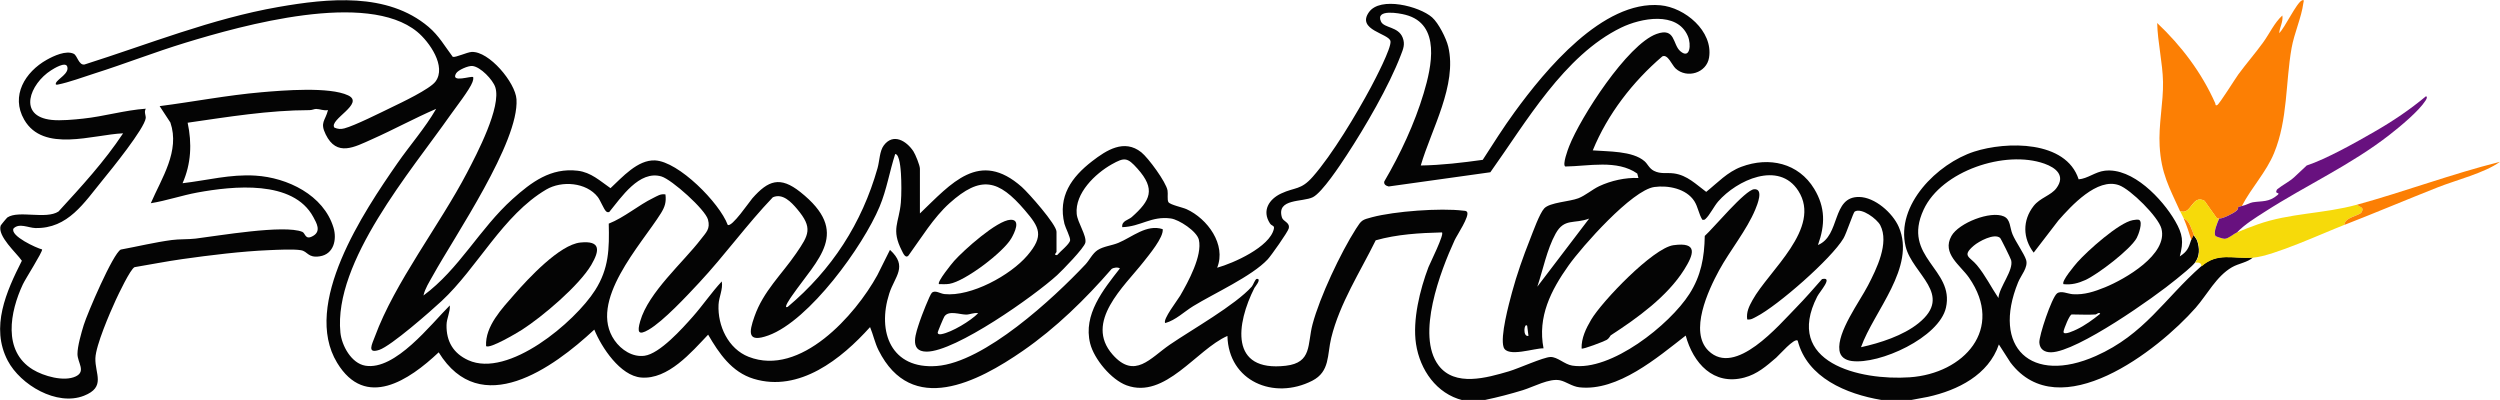
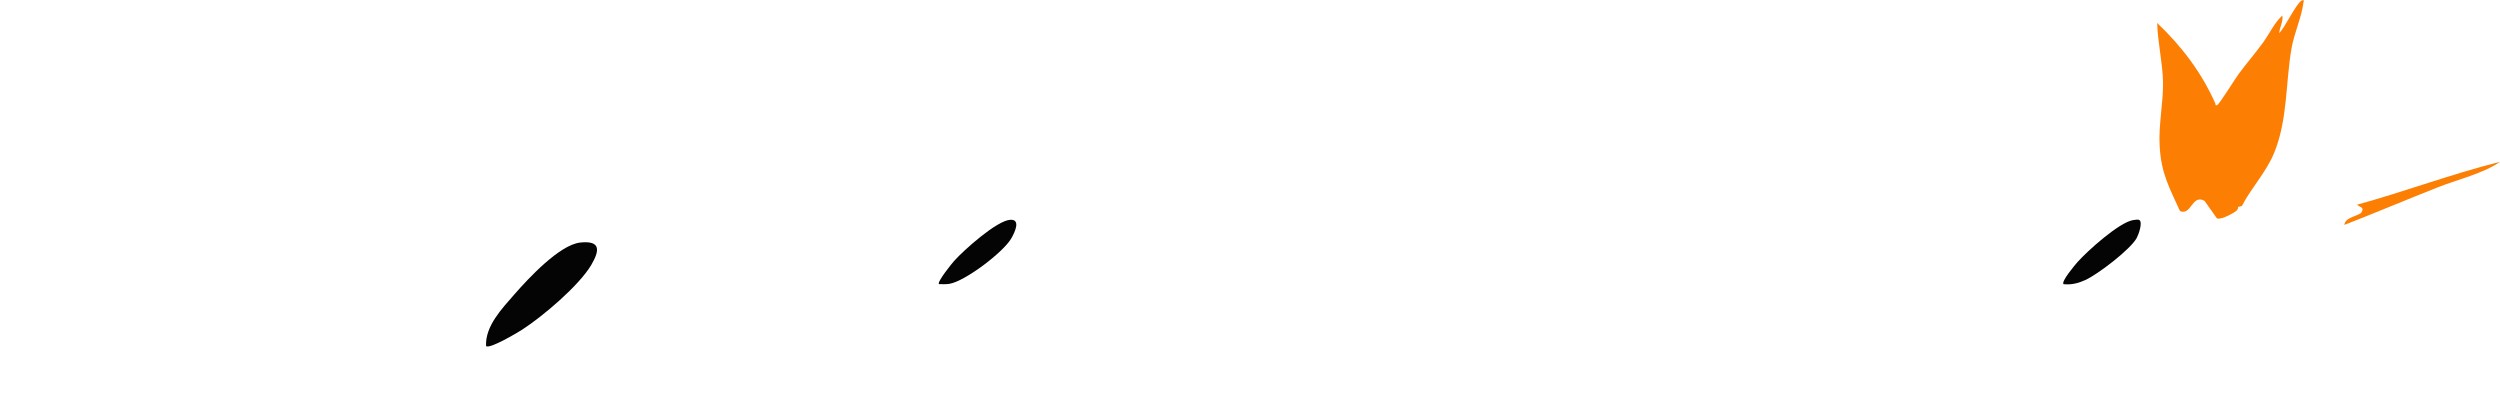
<svg xmlns="http://www.w3.org/2000/svg" id="Layer_1" viewBox="0 0 526 84.21">
  <defs>
    <style>.cls-1{fill:#68117f;}.cls-2{fill:#fc7f04;}.cls-3{fill:#f6da0a;}.cls-4{fill:#040404;}</style>
  </defs>
-   <path class="cls-4" d="M307.75,84.21c-5.52-1.37-8.99-6.4-9.82-11.84-.76-5.02.82-11.43,2.62-16.17.21-.56,3.52-7.21,2.8-7.3-4.67.12-9.39.39-13.9,1.66-3.27,6.65-7.57,13.25-9.36,20.53-.88,3.58-.23,7.09-4,9.02-8.07,4.12-17.61.1-17.84-9.43-6.55,2.88-13.09,13.36-21.21,10.4-3.22-1.18-6.84-5.52-7.67-8.81-1.53-6.08,2.77-11.32,6.26-15.8-.45-.3-1.3-.19-1.75.12-5.52,6.36-11.71,12.41-18.66,17.22-9.53,6.59-23.41,13.8-30.38-.13-.78-1.56-1.11-3.26-1.78-4.86-6.01,6.69-14.88,13.8-24.49,10.88-4.61-1.4-7.28-5.34-9.58-9.29-3.52,3.7-8.43,9.5-14.1,9.02-4.39-.37-8.33-6.33-9.85-10.08-8.71,8.11-23.93,19.07-32.74,4.78-6.21,5.86-15.38,12.07-21.37,2.2-7.47-12.31,5.59-31.77,12.66-41.95,2.68-3.86,5.83-7.41,8.18-11.48-4.58,1.98-8.98,4.39-13.53,6.41-3.68,1.64-7.38,3.73-9.71-1.02-1.26-2.57-.1-2.83.48-5.13-.86.19-1.72-.24-2.5-.24-.39,0-.85.25-1.35.25-8.66.02-17.15,1.42-25.68,2.65.93,4.33.74,8.65-1.07,12.73,5.17-.6,10.03-1.93,15.32-1.6,6.72.41,14.36,4.07,16.44,10.95.75,2.49.06,5.58-2.89,6.03-2.54.39-2.5-1.06-3.99-1.29-1.6-.26-4.89-.08-6.64-.01-5.82.24-12.54,1.07-18.33,1.89-3.34.47-6.68,1.14-10.01,1.69-.88.4-3.41,5.74-3.96,6.93-1.24,2.7-4.18,9.5-4.28,12.21-.12,3.29,2.28,6.08-2.42,7.92-5.7,2.23-13.34-2.28-16.02-7.38-3.7-7.04-.29-14.59,2.97-21.03-1.17-1.69-5.15-5.14-4.47-7.37.04-.14,1.29-1.65,1.44-1.75,2.38-1.55,8.1.48,10.74-1.24,4.8-5.24,9.66-10.51,13.59-16.45-6.36.27-16.78,4.13-20.81-2.87-2.9-5.05.21-10.06,4.76-12.61,1.43-.8,4.05-2.04,5.67-1.25.74.36,1.04,2.41,2.23,2.26C31.22,9.31,44.56,3.92,58.57,1.47c10.42-1.82,22.92-3.14,31.58,4.17,2.23,1.89,3.43,4.09,5.12,6.33.61.15,2.99-.98,3.95-1.04,3.68-.21,9.23,6.46,9.45,9.96.57,9.02-12.96,28.71-17.62,37.13-.73,1.32-1.63,2.68-1.95,4.15,7.54-5.56,11.8-14.06,18.76-20.31,3.95-3.54,8.02-6.61,13.68-5.94,2.84.34,4.7,2.15,6.91,3.67,2.46-2.28,5.7-6,9.36-5.84,4.96.21,13.58,8.93,15.3,13.56.84.62,4.57-4.88,5.18-5.58,3.35-3.79,5.83-4.72,10.11-1.32,10.69,8.5,3.68,13.97-1.78,21.84-.14.21-2.01,2.81-.88,2.31,9.26-7.78,15.61-17.56,18.9-29.2.43-1.53.41-3.57,1.32-4.78,1.98-2.63,4.75-.95,6.21,1.24.43.65,1.38,2.99,1.38,3.67v9.42c6.61-6.33,12.51-13.47,21.43-5.58,1.41,1.25,7.31,7.9,7.31,9.43v4.25c0,.12-.75.7.13.66.58-.71,2.6-2.28,2.73-3.09.1-.61-.99-2.69-1.19-3.48-1.41-5.77,1.48-9.83,5.81-13.17,3.03-2.34,6.76-4.75,10.36-1.89,1.46,1.16,5.22,6.27,5.52,8.03.13.73-.11,1.96.19,2.46.34.56,3.01,1.11,3.83,1.49,4.35,1.98,8.39,7.42,6.42,12.31,3.44-.96,11.06-4.35,11.93-8.16.18-.79-.43-.56-.83-1.18-1.72-2.66-.2-5.08,2.37-6.28,2.94-1.37,4.14-.68,6.62-3.49,4.13-4.68,9.25-13.26,12.25-18.85.86-1.61,4.35-8.28,4.13-9.69-.26-1.64-7.21-2.33-4.54-6.11,2.39-3.39,10.63-1.25,13.29,1.08,1.36,1.2,2.98,4.41,3.4,6.16,1.93,8.07-3.57,17.42-5.78,25.01,4.37-.07,8.72-.59,13.04-1.19,2.18-3.38,4.33-6.79,6.7-10.04,6.43-8.83,18.55-23.58,30.69-22.48,5.13.47,11.12,5.43,10.23,11-.51,3.24-4.66,4.51-7.05,2.29-.77-.72-1.63-3.07-2.78-2.54-6.25,5.35-11.52,12.16-14.64,19.78,3.17.26,8.37.08,10.89,2.28.68.59.97,1.51,1.97,2.02,1.44.74,2.74.34,4.24.55,2.79.39,4.63,2.3,6.77,3.88,2.4-1.92,4.42-4.17,7.4-5.28,5.82-2.18,12.02-.8,15.32,4.64,2.37,3.91,2.32,7.59.79,11.82,4.78-1.96,2.84-10.18,8.65-10.11,3.33.04,7.07,3.36,8.35,6.3,3.69,8.46-5.26,17.74-7.94,25.31,4.02-.88,8.87-2.44,12.1-5.05,7.48-6.03-1.3-10.31-2.71-16.13-2.13-8.76,6.69-17.47,14.42-19.97,6.8-2.19,19.32-2.4,21.98,5.83,1.91-.15,3.47-1.57,5.47-1.81,5.86-.72,12.14,5.92,14.85,10.61,1.58,2.74,1.79,4.29.96,7.41,1.6-1.03,1.86-1.8,2.39-3.45.1-.32.34-.77.53-1.06.17.4.57.74.74,1.25.53,1.56.54,3.24-.48,4.59-.67.88-2.9,2.64-3.87,3.44-4.63,3.83-20.87,15.28-26.35,15.41-1.38.03-2.41-.6-2.51-2.03s2.6-9.45,3.7-10.34c.85-.69,2.27.08,3.35.15,2.43.16,4.56-.56,6.78-1.46,4.16-1.7,13.28-6.89,11.86-12.34-.65-2.49-6.5-8.27-8.93-9.14-4.58-1.65-10.04,4.34-12.76,7.43l-5.19,6.76c-2.31-3.04-2.38-6.79,0-9.83,1.33-1.7,3.66-2.21,4.78-3.73,1.96-2.64-.08-4.29-2.52-5.16-8.24-2.93-21.64,1.51-25.42,9.68-4.67,10.08,6.56,12.44,4.7,20.62-1.42,6.27-13.97,12.02-19.85,11.22-1.3-.18-2.37-.85-2.56-2.22-.54-3.86,4.21-10.2,6.01-13.68s4.51-8.92,2.58-12.67c-.67-1.29-3.92-3.76-5.38-2.87-.29.18-1.76,4.64-2.35,5.62-2.54,4.3-13.83,14.18-18.33,16.49-.64.33-1.16.71-1.94.58-.21-1.55.4-2.76,1.12-4.06,3.41-6.19,14.66-15.14,9.64-22.99-4.1-6.4-12.97-2.24-16.87,2.24-.86.99-1.8,2.9-2.65,3.66-.26.23-.31.22-.68.18-.75-1.21-.91-2.7-1.68-3.91-1.68-2.63-5.5-3.38-8.41-2.98-4.7.64-15.2,12.5-18.05,16.51-3.71,5.23-6.56,10.79-5.27,17.44-1.82-.1-7.65,2.01-8.4-.25s1.11-9.08,1.77-11.54c.99-3.68,2.36-7.56,3.77-11.1.62-1.56,2.01-5.49,3.01-6.56,1.19-1.27,5.32-1.41,7.18-2.13,1.5-.59,2.91-1.84,4.38-2.54,2.48-1.16,5.52-1.85,8.26-1.72l-.25-.94c-4.26-2.98-10.24-1.54-15.15-1.48-.64-.39.56-3.6.83-4.28,2.39-6.08,12.23-21.39,18.38-23.61,4.01-1.44,3.35,2.2,4.99,3.62,2.06,1.79,2.36-1.38,1.59-3.18-2.27-5.29-9.92-3.77-14.03-1.77-12.01,5.84-20.04,19.96-27.52,30.43l-21.38,2.99c-.54-.12-1.1-.43-.93-1.06,3.36-5.74,6.38-12.18,8.29-18.57,1.65-5.51,3.7-14.54-3.84-16.49-1.34-.35-6.39-1.28-5.15,1.42.65,1.41,3.66,1.03,4.57,3.4.54,1.4.11,2.36-.4,3.68-2.51,6.56-7.5,15.11-11.38,21.03-1.34,2.05-5.14,7.83-7.11,8.84-2.11,1.08-7.74.21-6.52,4.27.26.88,1.74,1.03,1.43,2.31-.18.75-3.72,5.75-4.42,6.5-3.33,3.57-11.28,7.15-15.68,9.85-1.94,1.19-3.63,2.92-5.88,3.56-.63-.69,2.65-4.9,3.14-5.76,1.68-2.9,4.71-8.43,3.93-11.78-.42-1.78-4.17-4.24-5.9-4.47-4.12-.56-6.32,1.72-10.22,1.83-.17-1.33,1.29-1.5,2-2.12,3.94-3.49,5.09-5.86,1.19-10.21-2.11-2.36-2.71-2.4-5.4-.89-3.48,1.96-7.78,6.09-7.37,10.44.17,1.81,2.13,4.57,1.82,6.04-.23,1.11-4.85,5.84-5.94,6.84-4.75,4.34-21.38,16.12-27.47,16.09-3.85-.02-2.16-4.11-1.42-6.41.29-.89,2.09-5.57,2.53-5.97.7-.64,1.75.18,2.66.27,5.59.58,13.86-3.94,17.43-8.11s2.58-5.91-.53-9.54c-5.54-6.48-9.26-7.38-15.84-1.47-3.37,3.03-5.97,7.34-8.62,10.99-.65.75-1.16-.51-1.4-.98-2.33-4.55-.6-5.83-.22-10.14.15-1.71.13-4.38.02-6.11-.05-.76-.26-4.1-1.21-4.11-1.19,3.68-1.78,7.48-3.28,11.07-3.47,8.3-14.76,23.97-23.4,27.1-4.45,1.61-4.12-.61-2.93-3.98,1.87-5.34,5.71-8.81,8.77-13.28,2.68-3.91,3.57-5.35.2-9.34-1.22-1.44-3.04-3.39-5.11-2.46-5.44,5.68-10.12,12.2-15.51,17.98-2.59,2.78-7.49,8.05-10.6,9.87-2.21,1.29-2.45.51-1.79-1.79,1.74-6.08,9.05-12.37,12.78-17.25,1.09-1.42,2.01-2.16,1.48-4.12-.57-2.13-7.62-8.43-9.8-9.08-4.66-1.37-8.47,4.44-10.99,7.5-.35.03-.42.05-.67-.18-.47-.44-1.19-2.31-1.73-3-2.42-3.09-7.58-3.49-10.85-1.56-9.12,5.37-14.46,16.44-22,23.45-2.31,2.15-10.61,9.44-13.12,10.28-2.71.91-1.47-1.3-.93-2.78,4.19-11.41,13.63-23.46,19.41-34.53,2.02-3.87,7.27-13.84,5.93-17.95-.5-1.55-3.11-4.32-4.84-4.47-.85-.08-2.99.85-3.4,1.54-1.27,2.13,3.26.47,3.59.8.06.38-.02.69-.15,1.04-.57,1.58-3.56,5.39-4.69,7-8.19,11.68-24.59,30.79-23.1,45.71.27,2.73,2.3,6.48,5.25,6.97,6.31,1.05,13.77-8.71,17.77-12.68.1,1.42-.66,2.67-.69,4.11-.06,3.46,1.43,5.98,4.57,7.41,8.42,3.83,22.42-8,26.7-14.73,2.9-4.56,2.99-8.71,2.86-14,3.29-1.3,6.22-3.87,9.36-5.4.85-.41,1.55-.93,2.57-.75.2,1.63-.12,2.62-.95,3.96-4.07,6.54-15.48,18.58-9.75,26.76,1.4,2,3.79,3.57,6.29,3.23,3.22-.43,7.98-5.76,10.14-8.2s3.94-5.1,6.12-7.44c.29,1.63-.6,3.26-.68,4.9-.21,4.43,2.04,9.28,6.33,10.96,10.88,4.26,22.44-8.73,27.09-17.19l2.65-5.31c3.82,3.5,1.02,5.56-.14,9.15-2.64,8.16.43,16.02,10,15.28,10.02-.77,24.53-14.21,31.27-21.37.88-.94,1.45-2.29,2.57-3.02,1.22-.79,2.97-.94,4.34-1.51,2.91-1.2,5.95-3.99,9.34-2.89.26,1.68-2.94,5.49-4.02,6.87-4.07,5.19-12.56,12.65-6.52,19.52,4.65,5.28,7.94.72,12.03-2.08,4.62-3.16,13.84-8.36,17.27-12.24.29-.33.69-1.59,1.05-1.61,1.1-.04-.45,1.77-.5,1.88-3.83,7.57-5.3,17.78,6.6,16.4,5.56-.65,4.5-4.51,5.62-8.73,1.52-5.73,5.92-15.06,9.14-20.09,1.17-1.83,1.27-1.88,3.41-2.44,4.74-1.25,14.33-1.96,19.14-1.37.28.03.62,0,.81.26.62.85-2.12,4.9-2.6,5.94-3,6.52-8.15,19.98-3.41,26.33,3.44,4.61,10.2,2.63,14.84,1.27,1.97-.58,7.24-2.97,8.72-3.01s2.95,1.55,4.58,1.81c8.12,1.29,20.52-8.59,24.67-15.09,2.44-3.82,3.14-7.68,3.22-12.19,1.77-1.58,8.52-9.72,10.4-9.83,2.06-.12.64,3.28.24,4.25-1.8,4.35-5.35,8.64-7.63,12.83s-6.35,12.89-2.23,16.91c5.66,5.53,14.75-5.32,18.52-9.16,1.84-1.88,3.63-3.94,5.37-5.92,2.46-.57-.48,2.63-1,3.65-7.12,13.94,8.94,17.73,19.45,17.01,11.41-.78,19.98-10.17,12.48-20.96-1.84-2.65-5.77-5.07-3.7-8.77,1.53-2.74,8.23-5.37,11.03-4.12,1.43.64,1.23,2.35,1.82,3.76.66,1.59,2.44,4.06,2.86,5.38.49,1.56-1.1,3.28-1.68,4.72-5.6,13.73,2.77,21.54,16.35,15.51,10.27-4.56,14.4-12.04,22.18-18.89,3.46-3.05,6.73-1.5,10.91-1.86-1.22,1.09-2.99,1.24-4.44,2.07-3.29,1.89-5.22,5.77-7.66,8.55-7.93,9-28.64,25.1-38.95,11.5l-2.44-3.8c-2.17,6.41-8.66,9.64-14.9,11.02l-3.47.65h-6.39c-7.31-1.24-15.57-4.65-17.57-12.48-.72-.62-3.88,3.04-4.52,3.59-2.07,1.78-3.99,3.47-6.71,4.19-6.5,1.73-10.76-3.04-12.33-8.84-5.94,4.61-14.29,11.79-22.36,10.89-1.57-.18-2.79-1.2-4.11-1.48-2.22-.46-5.51,1.37-7.8,2.08-2.61.8-5.25,1.49-7.92,2.05h-4.79ZM70.35,26.85c.75.31,1.32.37,2.11.16,2.18-.58,7.62-3.31,9.94-4.43,2.06-.99,8.04-3.83,9.22-5.41,2.38-3.18-1.29-8.39-3.85-10.49-10.58-8.67-36.69-1.37-48.78,2.32-6.42,1.96-12.69,4.42-19.09,6.45-2.36.75-5.41,1.89-7.76,2.35-.35.07-.51-.02-.36-.36.39-.87,2.83-1.98,2.37-3.42-.36-1.13-2.8.39-3.41.78-4.46,2.84-7.13,9.67.14,10.43,1.89.2,4.65-.06,6.59-.27,4.42-.46,8.77-1.78,13.21-2.09-.43.7.04,1.42-.02,1.97-.22,2.16-7.26,10.85-9.04,13.02-3.92,4.78-7.3,10.28-14.19,10.12-1.43-.03-3.4-1.13-4.59.1-.77,1.56,4.88,4.13,6.02,4.4.1.56-3.5,6.16-4.06,7.36-2.68,5.73-4.29,14.01,2.1,17.91,2.25,1.38,6.57,2.63,9.05,1.44,2.19-1.06.36-2.89.35-4.7-.01-1.63.82-4.48,1.32-6.11.73-2.37,6.14-15.04,7.79-15.87,3.53-.65,7.2-1.54,10.74-2.01,1.55-.21,3.45-.11,5.02-.3,4.74-.58,18.61-2.98,22.43-1.42.69.28.57,1.85,2.29.85s.72-2.69.04-3.95c-4.25-7.92-16.94-6.53-24.36-5.18-3.33.61-6.51,1.72-9.84,2.26,2.29-5.3,6.17-10.97,4.12-16.98l-2.26-3.45c7.13-.92,14.25-2.3,21.43-2.92,4.5-.39,14.31-1.2,18.23.66,3.58,1.7-4.05,5.08-2.91,6.75ZM334.36,45.99c-3.16,1.19-5.22-.16-7.06,3.17s-2.67,7.68-3.85,11.16l10.91-14.33ZM420.8,50.04c-1.23-1.01-4.46.74-5.52,1.65-2.59,2.22-.82,2.3.67,4.11,1.81,2.19,2.95,4.57,4.52,6.9.17-2.32,3.25-5.84,2.67-7.97-.11-.39-2.14-4.53-2.34-4.7ZM205.81,65.9c-.86-.18-1.73.29-2.53.29-1.34,0-3.72-.97-4.6.43-.16.25-1.42,3.21-1.39,3.39.07.38.48.35.81.29,2.18-.4,6.13-2.79,7.71-4.4ZM440.96,66.16c-1.6.11-3.42,0-5.06,0-.46,0-1.66,3.03-1.73,3.59-.12.98,2.39-.27,2.76-.44,1.68-.79,3.52-2.12,4.95-3.29-.22-.44-.76.12-.93.13ZM321.32,68.55c-.63-.78-1.01,2.4.27,2.12l-.27-2.12Z" />
  <path class="cls-2" d="M458.66,44.39c-2.26-5.01-3.94-7.85-4.27-13.66-.26-4.5.79-9.11.71-13.5-.08-4.01-1.13-8.34-1.23-12.39,5.09,4.8,9.38,10.47,12.22,16.89.07.16-.02.59.42.37.48-.24,3.76-5.52,4.44-6.45,1.68-2.29,3.56-4.43,5.22-6.73,1.35-1.86,2.36-4.15,4.04-5.66.2,1.31-.56,2.44-.67,3.71,1.17-1.07,3.64-6.39,4.8-6.89.58-.25.32.31.29.55-.4,3.06-1.92,6.32-2.48,9.48-1.29,7.32-.78,15.04-3.68,22.08-1.66,4.05-4.78,7.29-6.78,11.15-1.4.29-.43.24-1.06.92-.49.52-2.94,1.78-3.73,1.73-.16-.01-.32.06-.47-.06l-2.59-3.66c-2.66-1.51-2.77,3.19-5.19,2.13Z" />
-   <path class="cls-3" d="M458.66,44.39c2.43,1.06,2.54-3.64,5.19-2.13l2.59,3.66c.14.12.31.05.47.06-.34.76-1.33,3.02-.75,3.68.1.12,1.6.6,1.92.57.85-.07,1.82-1.02,2.56-1.33,1.33-.56,2.95-1.18,4.32-1.67,6.87-2.45,13.86-2.21,20.97-4.17.57.57,1.62.48.93,1.6-.47.76-3.54,1-3.6,2.65-4.55,1.77-14.91,6.54-19.16,6.9s-7.46-1.19-10.91,1.86c.03-.83-.64-.87-1.33-.8,1.02-1.35,1-3.03.48-4.59-.17-.51-.57-.85-.74-1.25-.45-1.05-.94-3.09-2.13-3.45-.21-.5-.56-1.07-.8-1.59Z" />
-   <path class="cls-1" d="M485.28,34.84c4.24-1.4,10.32-4.84,14.29-7.12s7.48-4.66,10.87-7.48c.37.2.03.69-.12.94-1.43,2.23-5.33,5.44-7.49,7.13-8.14,6.37-17.64,10.67-26.3,16.24-2.04,1.31-4.19,2.61-5.88,4.36-.73.31-1.7,1.26-2.56,1.33-.33.03-1.82-.46-1.92-.57-.58-.66.41-2.92.75-3.68.78.05,3.24-1.21,3.73-1.73.63-.68-.34-.63,1.06-.92.93-.19,1.59-.67,2.28-.78,1.96-.31,3.36.02,5.16-1.49.58-.49.03-.32-.25-.65.03-.02.02-.44.28-.64,1.13-.9,2.51-1.55,3.58-2.55l2.54-2.38Z" />
  <path class="cls-2" d="M526,34.04c-3.22,2.35-9.2,3.83-13.11,5.38-6.56,2.59-13.06,5.34-19.63,7.9.06-1.65,3.13-1.89,3.6-2.65.68-1.12-.36-1.03-.93-1.6,10.12-2.79,19.77-6.43,30.08-9.03Z" />
-   <path class="cls-2" d="M461.59,49.44c-.19.29-.43.74-.53,1.06-.47-1.53-.97-3.04-1.6-4.51,1.19.36,1.68,2.4,2.13,3.45Z" />
  <path class="cls-4" d="M102.27,72.8c-.22-4.18,3.38-7.91,5.98-10.89,2.89-3.3,9.48-10.42,13.84-10.88s4.09,1.68,2.32,4.7c-2.56,4.35-10.23,10.85-14.55,13.63-1,.65-6.88,4.14-7.59,3.45Z" />
-   <path class="cls-4" d="M338.97,70.49c-.21.13-.32.66-.96,1.04-.54.32-5.02,2.03-5.24,1.8-.08-2.17.94-4.26,2.02-6.08,2.27-3.84,13-15.06,17.3-15.66,5.24-.73,4.29,1.91,2.25,5.16-3.55,5.64-9.87,10.19-15.36,13.75Z" />
  <path class="cls-4" d="M450.11,46.29c.77.49-.16,3.08-.54,3.77-1.33,2.44-8.2,7.67-10.82,8.86-1.5.68-2.91,1.04-4.58.87-.57-.54,2.45-4.09,2.93-4.64,2.09-2.35,8.69-8.29,11.64-8.83.35-.06,1.11-.19,1.36-.03Z" />
  <path class="cls-4" d="M197.56,59.79c-.48-.43,2.75-4.4,3.2-4.9,1.99-2.23,9.01-8.54,11.85-8.65,2.24-.09.84,2.76.17,3.91-1.68,2.92-9.71,9.02-13.02,9.57-.73.12-1.47.06-2.2.06Z" />
</svg>